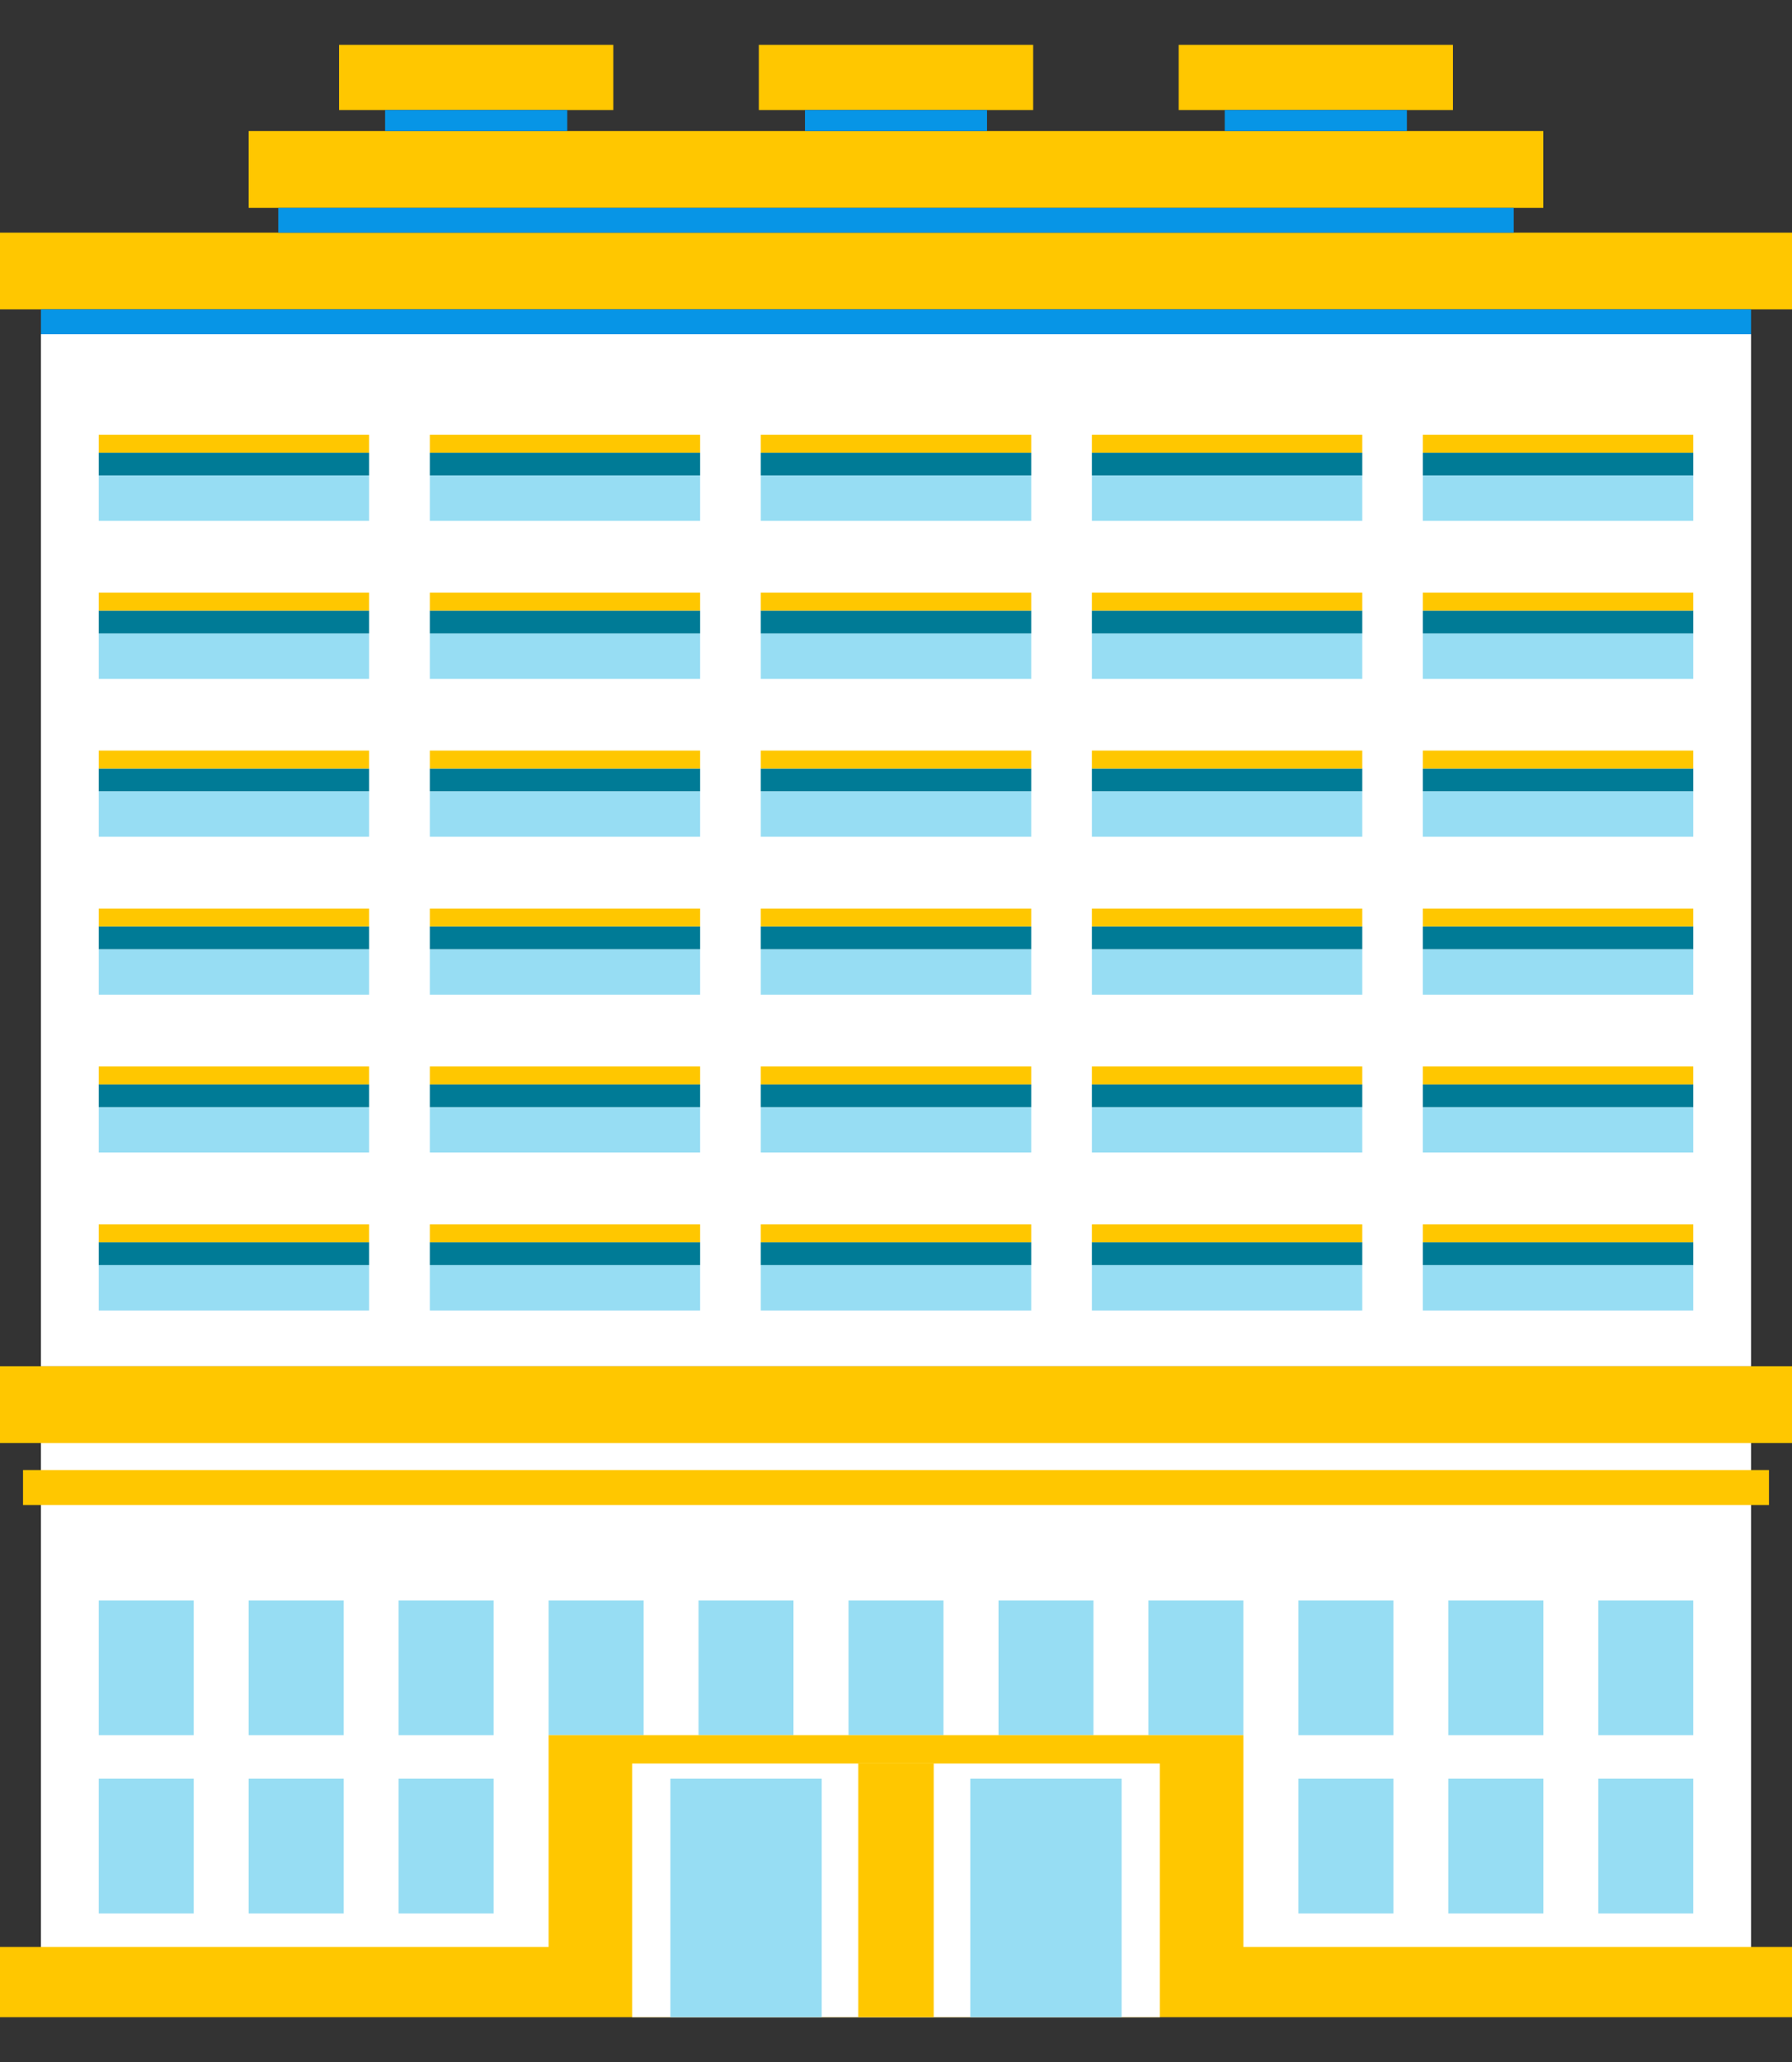
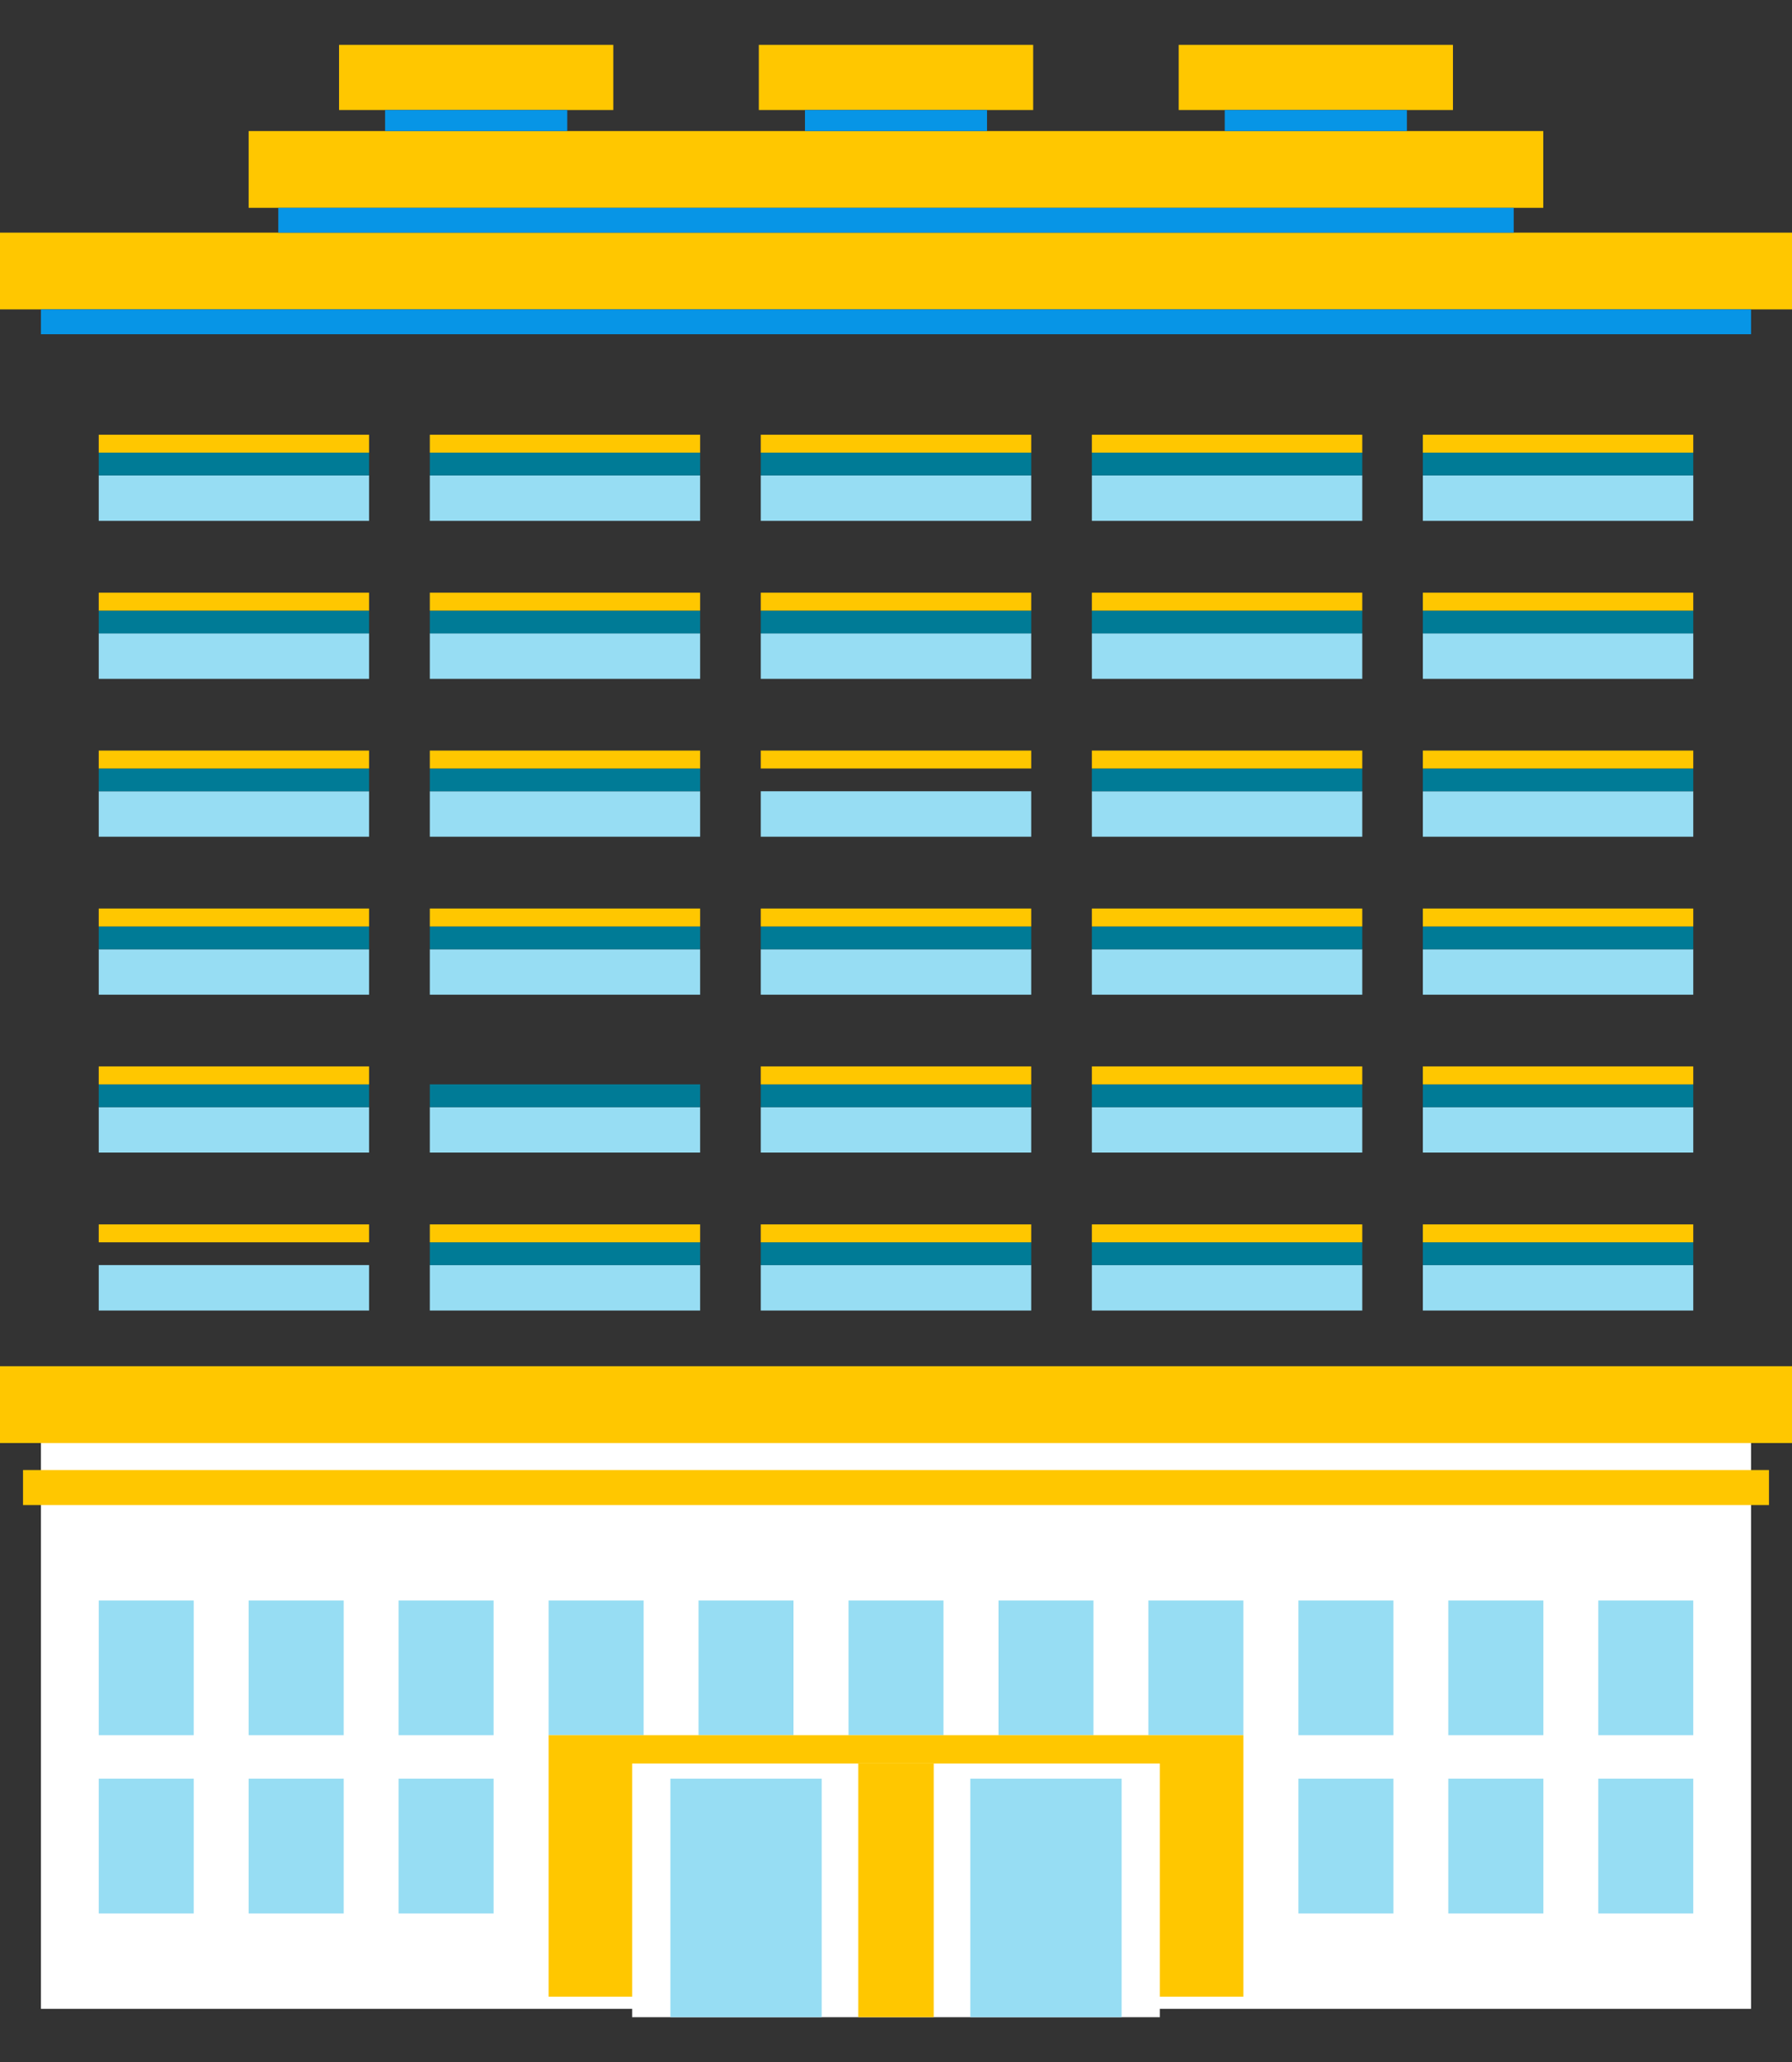
<svg xmlns="http://www.w3.org/2000/svg" width="20" height="23" viewBox="0 0 20 23" fill="none">
  <rect x="0" y="0" width="20" height="23" fill="#333333" stroke="none" />
  <g clip-path="url(#clip0_926_21702)">
    <path d="M19.543 15.983H0.457V22.407H19.543V15.983Z" fill="white" />
-     <path d="M19.543 3.728H0.457V15.239H19.543V3.728Z" fill="white" />
    <path d="M20 15.239H0V16.096H20V15.239Z" fill="#FFC700" />
    <path d="M19.743 16.397H0.257V16.788H19.743V16.397Z" fill="#FFC700" />
    <path d="M20 2.595H0V3.451H20V2.595Z" fill="#FFC700" />
    <path d="M2.162 17.852H1.102V19.355H2.162V17.852Z" fill="#97DDF3" />
    <path d="M3.836 17.852H2.775V19.355H3.836V17.852Z" fill="#97DDF3" />
    <path d="M5.509 17.852H4.449V19.355H5.509V17.852Z" fill="#97DDF3" />
    <path d="M7.183 17.852H6.123V19.355H7.183V17.852Z" fill="#97DDF3" />
    <path d="M8.856 17.852H7.796V19.355H8.856V17.852Z" fill="#97DDF3" />
    <path d="M10.53 17.852H9.47V19.355H10.53V17.852Z" fill="#97DDF3" />
    <path d="M12.204 17.852H11.144V19.355H12.204V17.852Z" fill="#97DDF3" />
    <path d="M13.877 17.852H12.817V19.355H13.877V17.852Z" fill="#97DDF3" />
    <path d="M15.551 17.852H14.491V19.355H15.551V17.852Z" fill="#97DDF3" />
    <path d="M17.225 17.852H16.164V19.355H17.225V17.852Z" fill="#97DDF3" />
    <path d="M18.898 17.852H17.838V19.355H18.898V17.852Z" fill="#97DDF3" />
    <path d="M2.162 19.84H1.102V21.343H2.162V19.84Z" fill="#97DDF3" />
    <path d="M3.836 19.84H2.775V21.343H3.836V19.84Z" fill="#97DDF3" />
    <path d="M5.509 19.84H4.449V21.343H5.509V19.84Z" fill="#97DDF3" />
    <path d="M15.551 19.84H14.491V21.343H15.551V19.84Z" fill="#97DDF3" />
    <path d="M17.225 19.84H16.164V21.343H17.225V19.84Z" fill="#97DDF3" />
    <path d="M18.898 19.84H17.838V21.343H18.898V19.84Z" fill="#97DDF3" />
-     <path d="M20 21.717H0V22.5H20V21.717Z" fill="#FFC700" />
    <path d="M13.877 19.355H6.123V22.271H13.877V19.355Z" fill="#FFC700" />
    <path d="M12.945 19.671H7.055V22.5H12.945V19.671Z" fill="white" />
    <path d="M9.171 19.84H7.482V22.5H9.171V19.84Z" fill="#97DDF3" />
    <path d="M12.518 19.84H10.829V22.5H12.518V19.84Z" fill="#97DDF3" />
    <path d="M10.421 19.671H9.579V22.5H10.421V19.671Z" fill="#FFC700" />
    <path d="M19.543 3.451H0.457V3.728H19.543V3.451Z" fill="#0795E6" />
    <path d="M17.224 1.462H2.775V2.318H17.224V1.462Z" fill="#FFC700" />
    <path d="M16.894 2.318H3.106V2.595H16.894V2.318Z" fill="#0795E6" />
    <path d="M6.845 0.5H3.784V1.227H6.845V0.5Z" fill="#FFC700" />
    <path d="M6.331 1.227H4.298V1.462H6.331V1.227Z" fill="#0795E6" />
    <path d="M11.531 0.5H8.469V1.227H11.531V0.5Z" fill="#FFC700" />
    <path d="M11.016 1.227H8.984V1.462H11.016V1.227Z" fill="#0795E6" />
    <path d="M16.216 0.5H13.155V1.227H16.216V0.5Z" fill="#FFC700" />
    <path d="M15.702 1.227H13.669V1.462H15.702V1.227Z" fill="#0795E6" />
    <path d="M4.119 14.111H1.102V14.618H4.119V14.111Z" fill="#97DDF3" />
-     <path d="M4.119 13.857H1.102V14.111H4.119V13.857Z" fill="#007B96" />
    <path d="M4.119 13.657H1.102V13.857H4.119V13.657Z" fill="#FFC700" />
    <path d="M7.814 14.111H4.797V14.618H7.814V14.111Z" fill="#97DDF3" />
    <path d="M7.814 13.857H4.797V14.111H7.814V13.857Z" fill="#007B96" />
    <path d="M7.814 13.657H4.797V13.857H7.814V13.657Z" fill="#FFC700" />
    <path d="M11.509 14.111H8.491V14.618H11.509V14.111Z" fill="#97DDF3" />
    <path d="M11.509 13.857H8.491V14.111H11.509V13.857Z" fill="#007B96" />
    <path d="M11.509 13.657H8.491V13.857H11.509V13.657Z" fill="#FFC700" />
    <path d="M15.204 14.111H12.186V14.618H15.204V14.111Z" fill="#97DDF3" />
    <path d="M15.204 13.857H12.186V14.111H15.204V13.857Z" fill="#007B96" />
    <path d="M15.204 13.657H12.186V13.857H15.204V13.657Z" fill="#FFC700" />
    <path d="M18.898 14.111H15.88V14.618H18.898V14.111Z" fill="#97DDF3" />
    <path d="M18.898 13.857H15.88V14.111H18.898V13.857Z" fill="#007B96" />
    <path d="M18.898 13.657H15.88V13.857H18.898V13.657Z" fill="#FFC700" />
    <path d="M4.119 12.349H1.102V12.856H4.119V12.349Z" fill="#97DDF3" />
    <path d="M4.119 12.095H1.102V12.349H4.119V12.095Z" fill="#007B96" />
    <path d="M4.119 11.895H1.102V12.095H4.119V11.895Z" fill="#FFC700" />
    <path d="M7.814 12.349H4.797V12.856H7.814V12.349Z" fill="#97DDF3" />
    <path d="M7.814 12.095H4.797V12.349H7.814V12.095Z" fill="#007B96" />
-     <path d="M7.814 11.895H4.797V12.095H7.814V11.895Z" fill="#FFC700" />
+     <path d="M7.814 11.895V12.095H7.814V11.895Z" fill="#FFC700" />
    <path d="M11.509 12.349H8.491V12.856H11.509V12.349Z" fill="#97DDF3" />
    <path d="M11.509 12.095H8.491V12.349H11.509V12.095Z" fill="#007B96" />
    <path d="M11.509 11.895H8.491V12.095H11.509V11.895Z" fill="#FFC700" />
    <path d="M15.204 12.349H12.186V12.856H15.204V12.349Z" fill="#97DDF3" />
    <path d="M15.204 12.095H12.186V12.349H15.204V12.095Z" fill="#007B96" />
    <path d="M15.204 11.895H12.186V12.095H15.204V11.895Z" fill="#FFC700" />
    <path d="M18.898 12.349H15.88V12.856H18.898V12.349Z" fill="#97DDF3" />
    <path d="M18.898 12.095H15.88V12.349H18.898V12.095Z" fill="#007B96" />
    <path d="M18.898 11.895H15.88V12.095H18.898V11.895Z" fill="#FFC700" />
    <path d="M4.119 10.588H1.102V11.095H4.119V10.588Z" fill="#97DDF3" />
    <path d="M4.119 10.334H1.102V10.588H4.119V10.334Z" fill="#007B96" />
    <path d="M4.119 10.134H1.102V10.334H4.119V10.134Z" fill="#FFC700" />
    <path d="M7.814 10.588H4.797V11.095H7.814V10.588Z" fill="#97DDF3" />
    <path d="M7.814 10.334H4.797V10.588H7.814V10.334Z" fill="#007B96" />
    <path d="M7.814 10.134H4.797V10.334H7.814V10.134Z" fill="#FFC700" />
    <path d="M11.509 10.588H8.491V11.095H11.509V10.588Z" fill="#97DDF3" />
    <path d="M11.509 10.334H8.491V10.588H11.509V10.334Z" fill="#007B96" />
    <path d="M11.509 10.134H8.491V10.334H11.509V10.134Z" fill="#FFC700" />
    <path d="M15.204 10.588H12.186V11.095H15.204V10.588Z" fill="#97DDF3" />
    <path d="M15.204 10.334H12.186V10.588H15.204V10.334Z" fill="#007B96" />
    <path d="M15.204 10.134H12.186V10.334H15.204V10.134Z" fill="#FFC700" />
    <path d="M18.898 10.588H15.88V11.095H18.898V10.588Z" fill="#97DDF3" />
    <path d="M18.898 10.334H15.88V10.588H18.898V10.334Z" fill="#007B96" />
    <path d="M18.898 10.134H15.88V10.334H18.898V10.134Z" fill="#FFC700" />
    <path d="M4.119 8.826H1.102V9.333H4.119V8.826Z" fill="#97DDF3" />
    <path d="M4.119 8.572H1.102V8.826H4.119V8.572Z" fill="#007B96" />
    <path d="M4.119 8.372H1.102V8.572H4.119V8.372Z" fill="#FFC700" />
    <path d="M7.814 8.826H4.797V9.333H7.814V8.826Z" fill="#97DDF3" />
    <path d="M7.814 8.572H4.797V8.826H7.814V8.572Z" fill="#007B96" />
    <path d="M7.814 8.372H4.797V8.572H7.814V8.372Z" fill="#FFC700" />
    <path d="M11.509 8.826H8.491V9.333H11.509V8.826Z" fill="#97DDF3" />
-     <path d="M11.509 8.572H8.491V8.826H11.509V8.572Z" fill="#007B96" />
    <path d="M11.509 8.372H8.491V8.572H11.509V8.372Z" fill="#FFC700" />
    <path d="M15.204 8.826H12.186V9.333H15.204V8.826Z" fill="#97DDF3" />
    <path d="M15.204 8.572H12.186V8.826H15.204V8.572Z" fill="#007B96" />
    <path d="M15.204 8.372H12.186V8.572H15.204V8.372Z" fill="#FFC700" />
    <path d="M18.898 8.826H15.88V9.333H18.898V8.826Z" fill="#97DDF3" />
    <path d="M18.898 8.572H15.88V8.826H18.898V8.572Z" fill="#007B96" />
    <path d="M18.898 8.372H15.88V8.572H18.898V8.372Z" fill="#FFC700" />
    <path d="M4.119 7.065H1.102V7.572H4.119V7.065Z" fill="#97DDF3" />
    <path d="M4.119 6.811H1.102V7.065H4.119V6.811Z" fill="#007B96" />
    <path d="M4.119 6.611H1.102V6.811H4.119V6.611Z" fill="#FFC700" />
    <path d="M7.814 7.065H4.797V7.572H7.814V7.065Z" fill="#97DDF3" />
    <path d="M7.814 6.811H4.797V7.065H7.814V6.811Z" fill="#007B96" />
    <path d="M7.814 6.611H4.797V6.811H7.814V6.611Z" fill="#FFC700" />
    <path d="M11.509 7.065H8.491V7.572H11.509V7.065Z" fill="#97DDF3" />
    <path d="M11.509 6.811H8.491V7.065H11.509V6.811Z" fill="#007B96" />
    <path d="M11.509 6.611H8.491V6.811H11.509V6.611Z" fill="#FFC700" />
    <path d="M15.204 7.065H12.186V7.572H15.204V7.065Z" fill="#97DDF3" />
    <path d="M15.204 6.811H12.186V7.065H15.204V6.811Z" fill="#007B96" />
    <path d="M15.204 6.611H12.186V6.811H15.204V6.611Z" fill="#FFC700" />
    <path d="M18.898 7.065H15.88V7.572H18.898V7.065Z" fill="#97DDF3" />
    <path d="M18.898 6.811H15.88V7.065H18.898V6.811Z" fill="#007B96" />
    <path d="M18.898 6.611H15.88V6.811H18.898V6.611Z" fill="#FFC700" />
    <path d="M4.119 5.303H1.102V5.81H4.119V5.303Z" fill="#97DDF3" />
    <path d="M4.119 5.049H1.102V5.303H4.119V5.049Z" fill="#007B96" />
    <path d="M4.119 4.849H1.102V5.049H4.119V4.849Z" fill="#FFC700" />
    <path d="M7.814 5.303H4.797V5.81H7.814V5.303Z" fill="#97DDF3" />
    <path d="M7.814 5.049H4.797V5.303H7.814V5.049Z" fill="#007B96" />
    <path d="M7.814 4.849H4.797V5.049H7.814V4.849Z" fill="#FFC700" />
    <path d="M11.509 5.303H8.491V5.81H11.509V5.303Z" fill="#97DDF3" />
    <path d="M11.509 5.049H8.491V5.303H11.509V5.049Z" fill="#007B96" />
    <path d="M11.509 4.849H8.491V5.049H11.509V4.849Z" fill="#FFC700" />
    <path d="M15.204 5.303H12.186V5.81H15.204V5.303Z" fill="#97DDF3" />
    <path d="M15.204 5.049H12.186V5.303H15.204V5.049Z" fill="#007B96" />
    <path d="M15.204 4.849H12.186V5.049H15.204V4.849Z" fill="#FFC700" />
    <path d="M18.898 5.303H15.88V5.81H18.898V5.303Z" fill="#97DDF3" />
    <path d="M18.898 5.049H15.88V5.303H18.898V5.049Z" fill="#007B96" />
    <path d="M18.898 4.849H15.88V5.049H18.898V4.849Z" fill="#FFC700" />
  </g>
  <defs>
    <clipPath id="clip0_926_21702">
      <rect width="20" height="22" fill="white" transform="translate(0 0.5)" />
    </clipPath>
  </defs>
</svg>